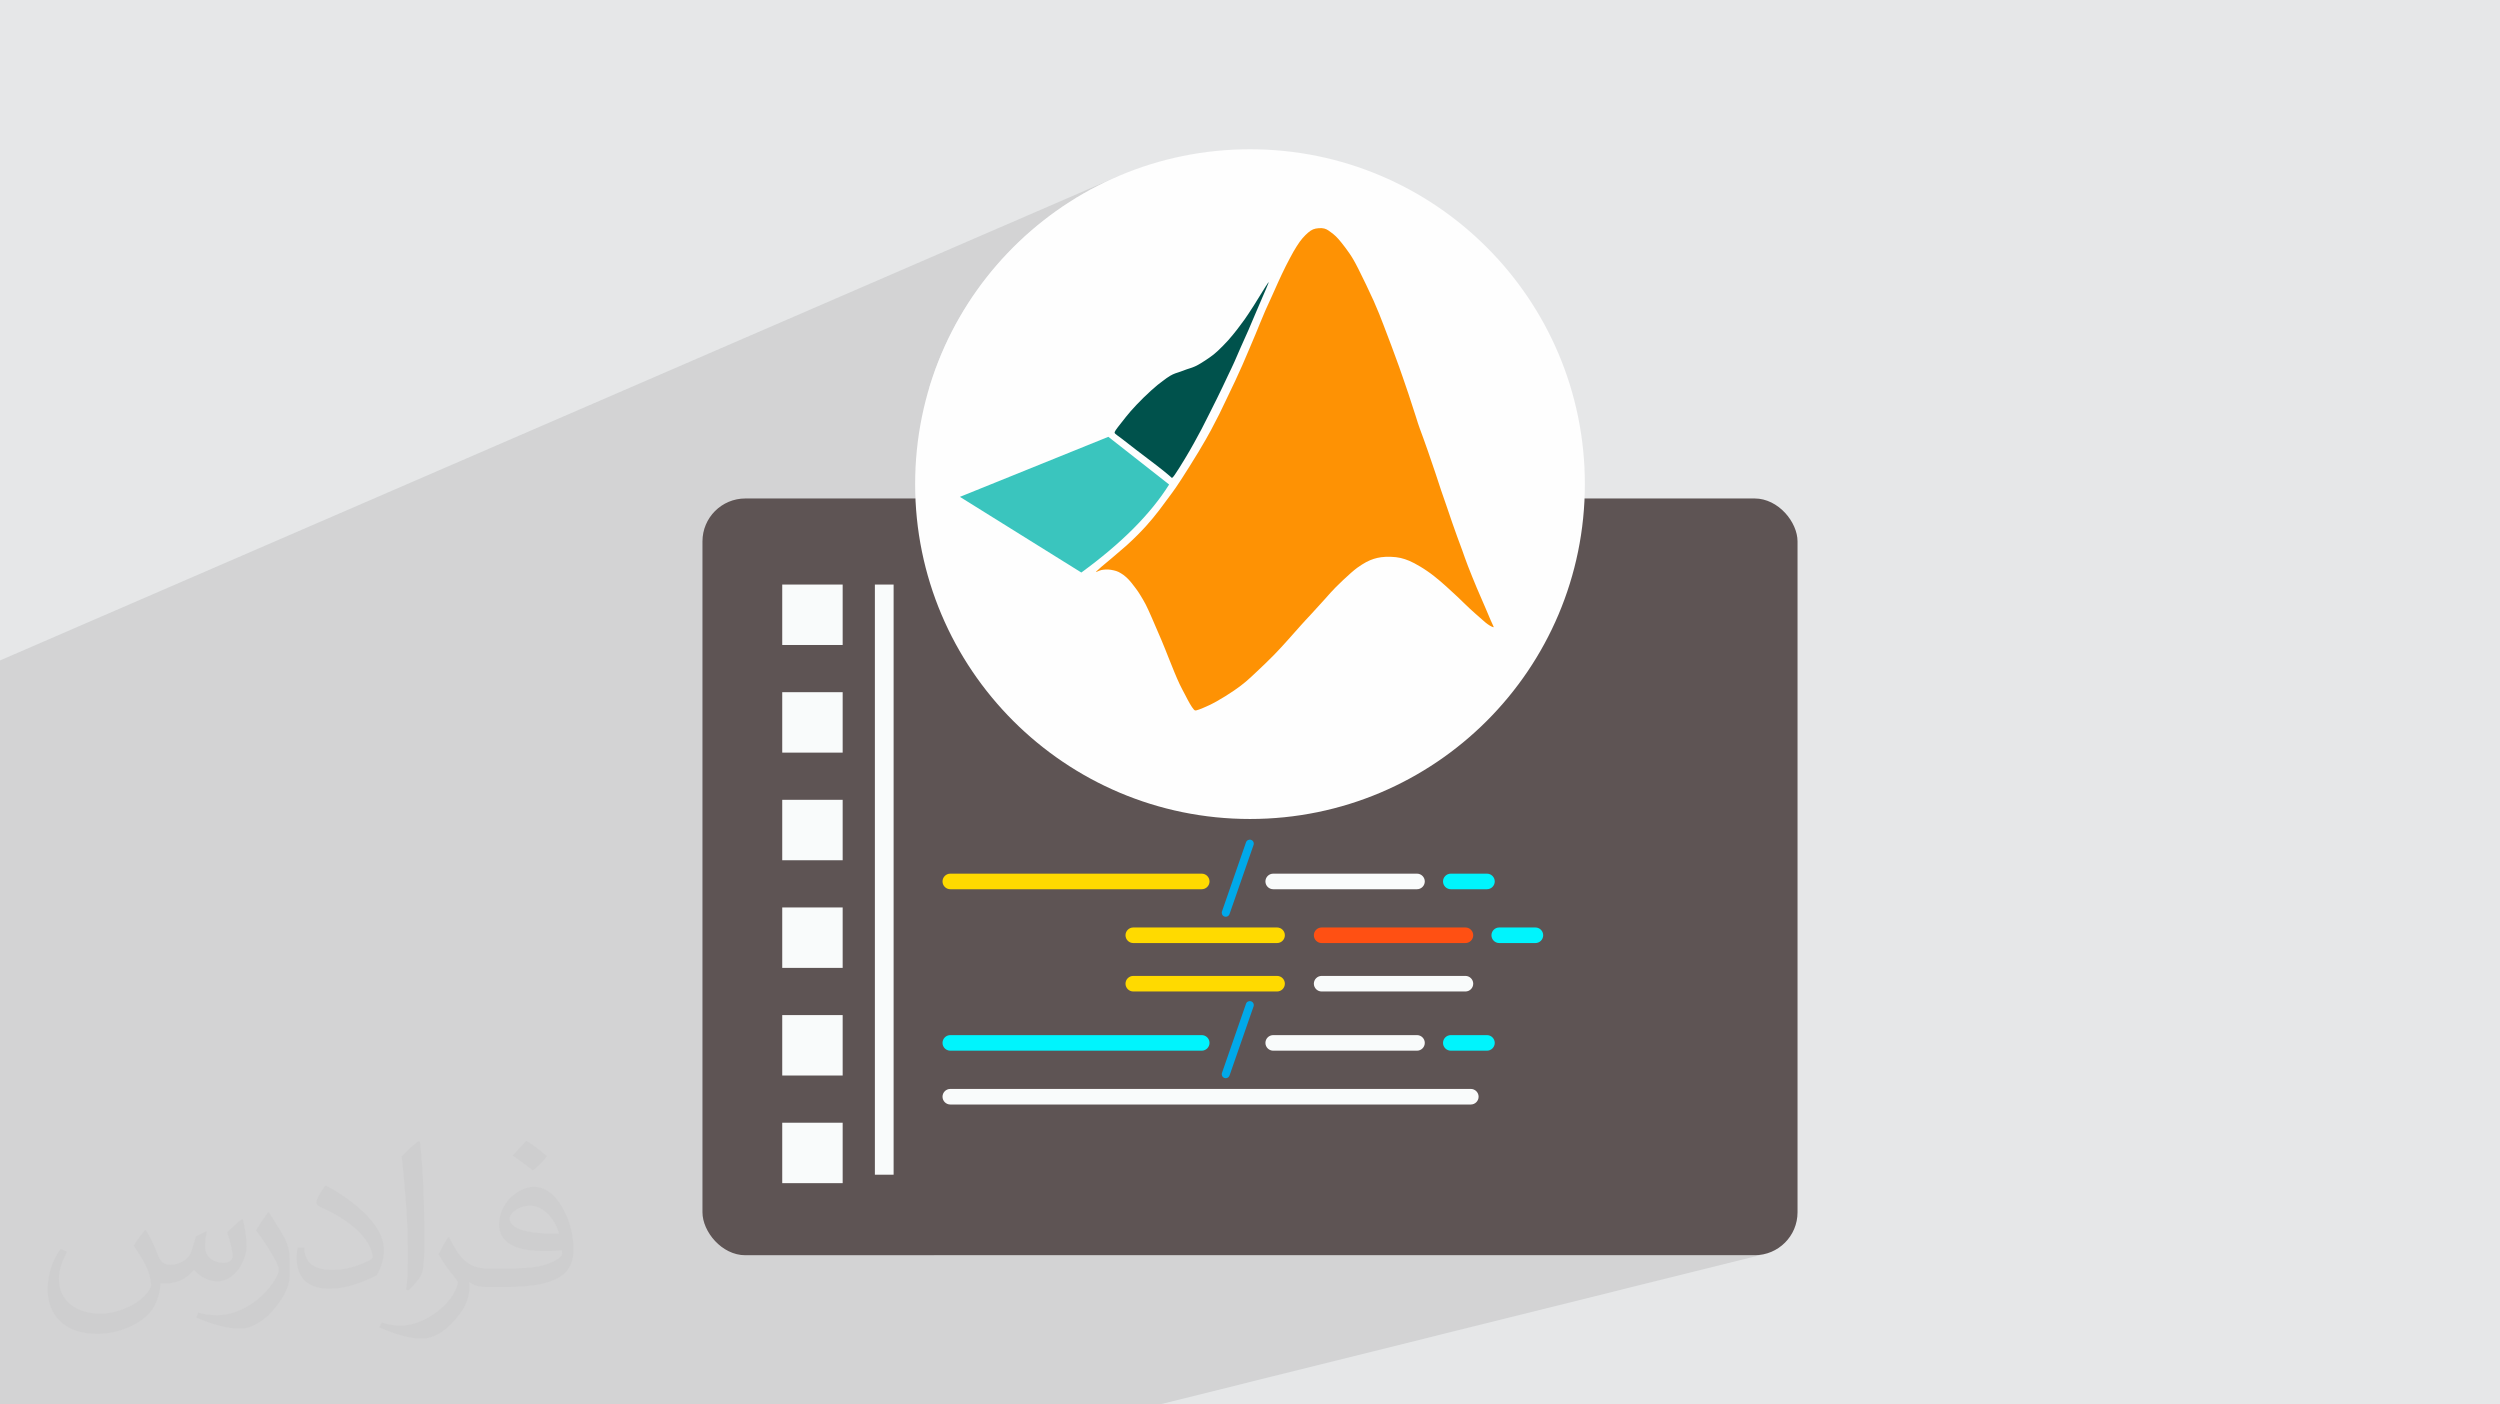
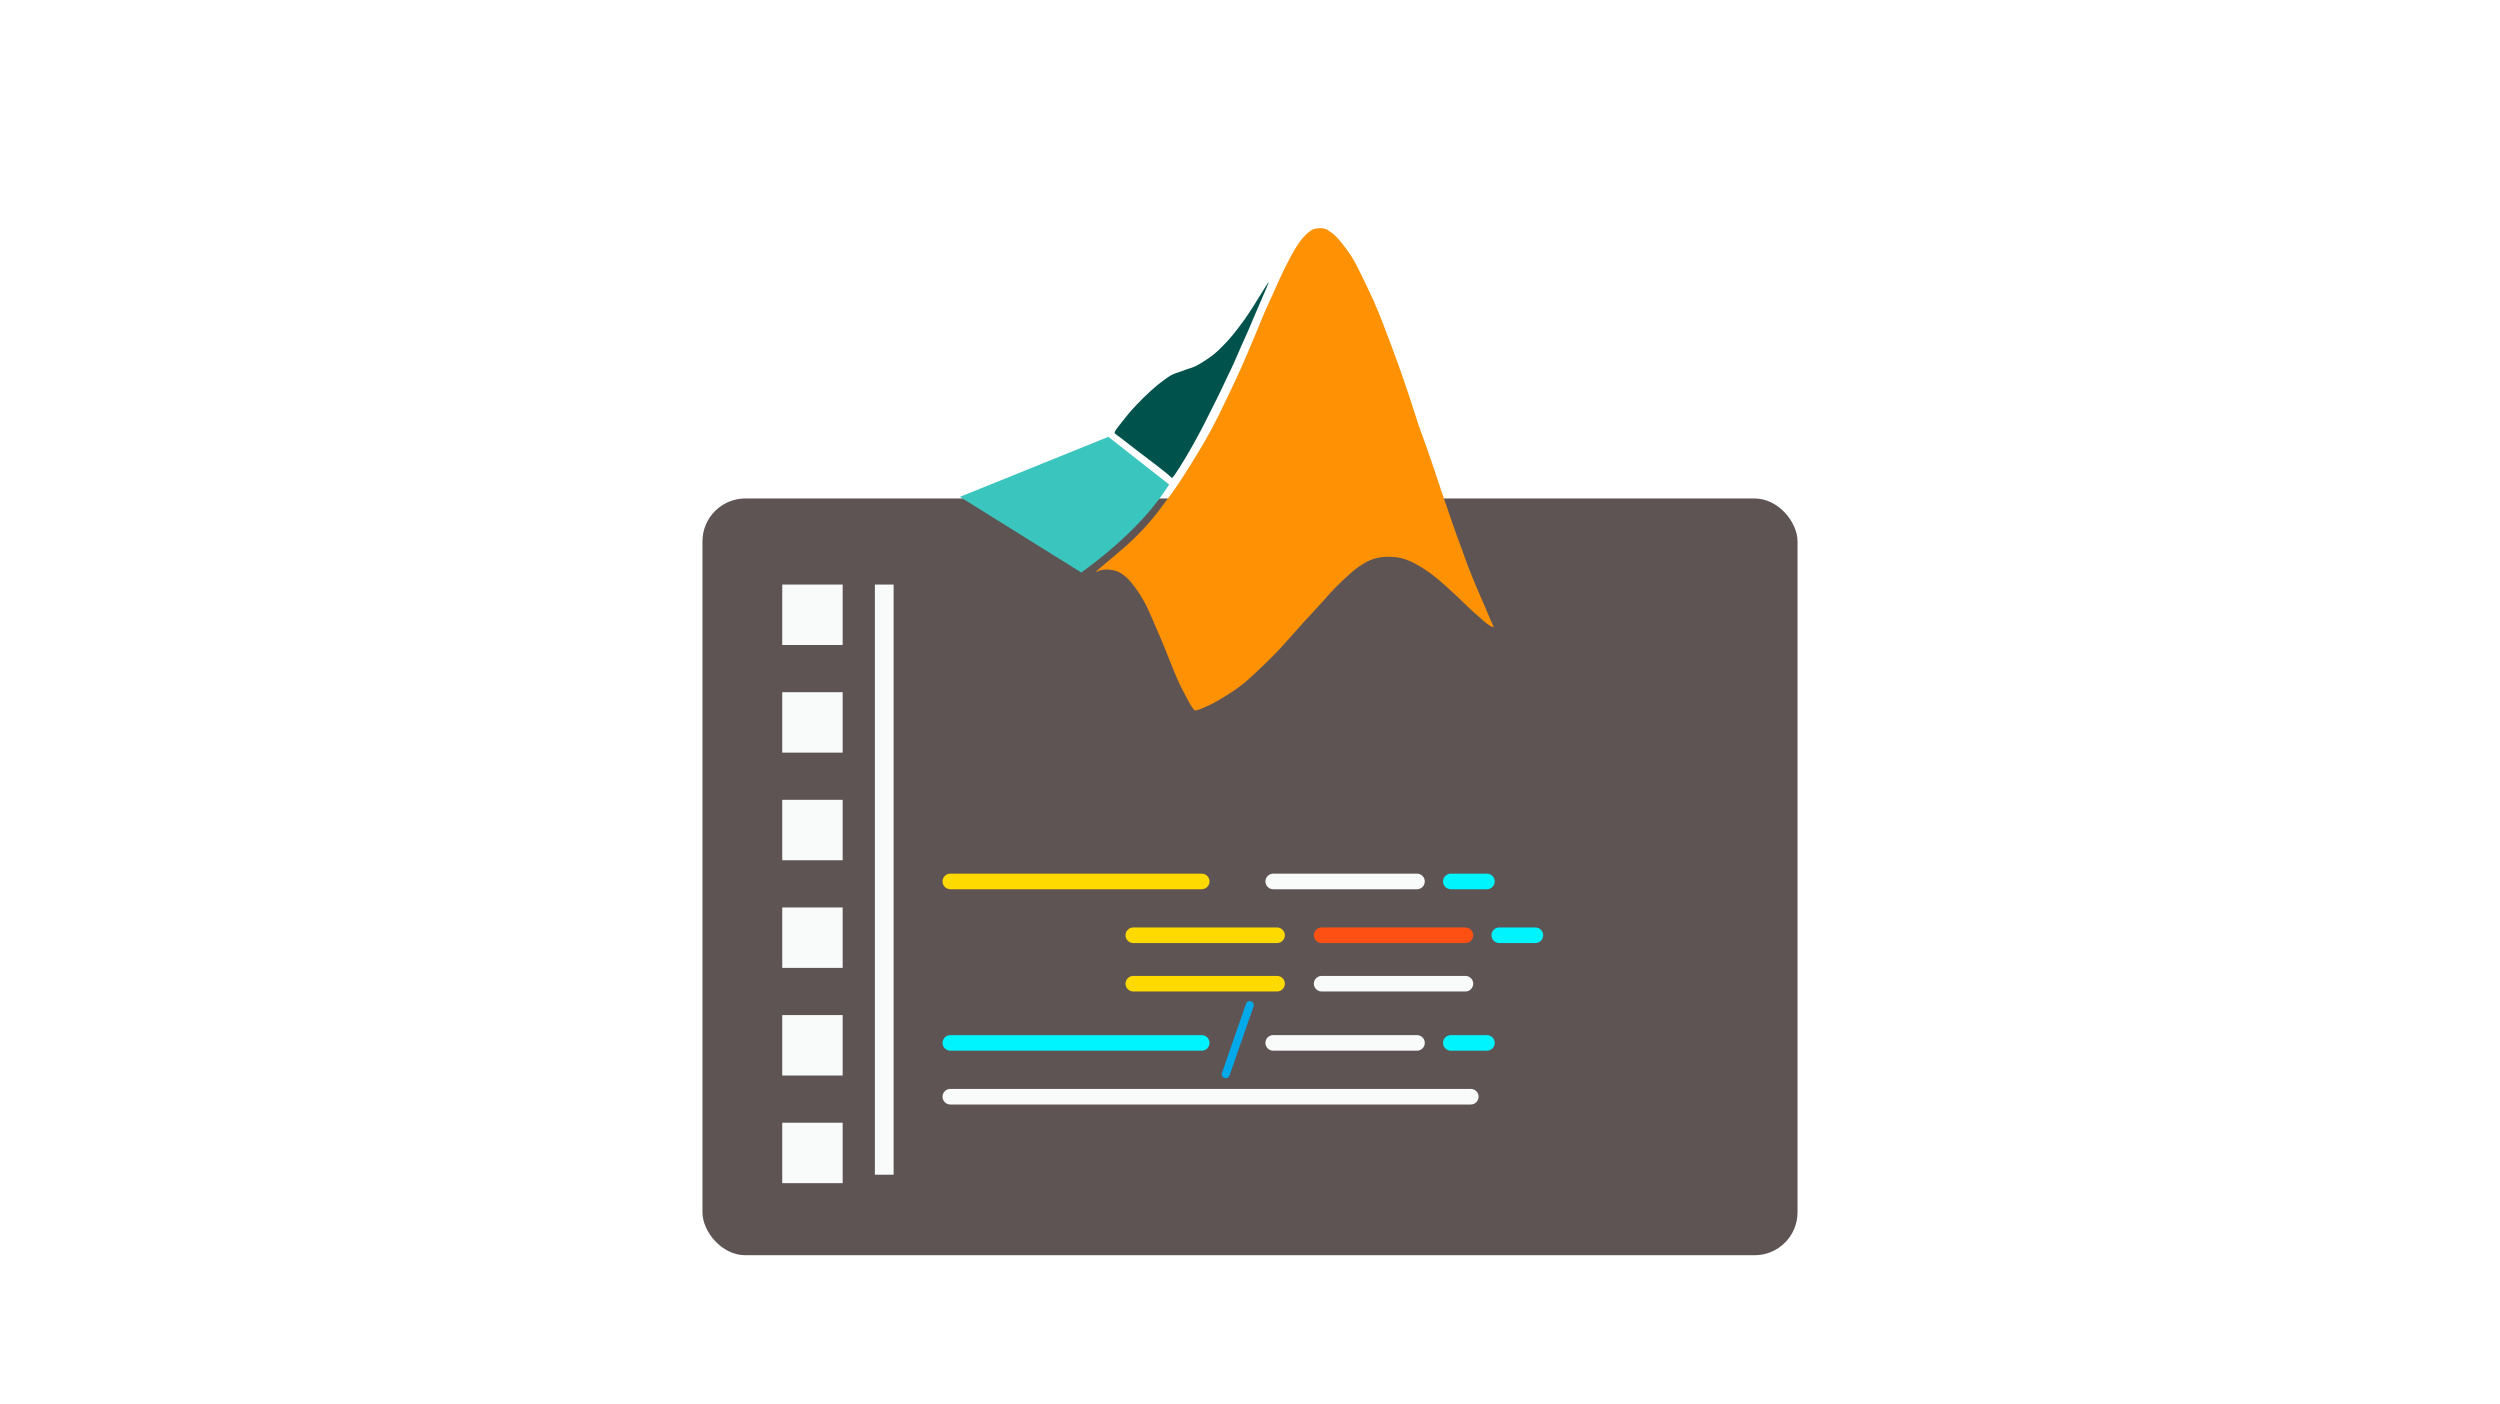
<svg xmlns="http://www.w3.org/2000/svg" xml:space="preserve" width="94.192mm" height="52.917mm" version="1.1" style="shape-rendering:geometricPrecision; text-rendering:geometricPrecision; image-rendering:optimizeQuality; fill-rule:evenodd; clip-rule:evenodd" viewBox="0 0 9404.92 5283.66">
  <defs>
    <style type="text/css">
   
    .str0 {stroke:#F9FBFB;stroke-width:70.45;stroke-miterlimit:10}
    .fil5 {fill:none;fill-rule:nonzero}
    .fil3 {fill:#5E5454}
    .fil12 {fill:#00524C}
    .fil11 {fill:#3AC5BE}
    .fil0 {fill:#E6E7E8}
    .fil13 {fill:#FE9204}
    .fil10 {fill:#FEFEFE}
    .fil7 {fill:#00A9EA;fill-rule:nonzero}
    .fil8 {fill:#00F4FD;fill-rule:nonzero}
    .fil4 {fill:#F9FBFB;fill-rule:nonzero}
    .fil9 {fill:#FF5013;fill-rule:nonzero}
    .fil6 {fill:#FFDA00;fill-rule:nonzero}
    .fil2 {fill:#373435;fill-opacity:0.031}
    .fil1 {fill:#2B2A29;fill-opacity:0.102}
   
  </style>
  </defs>
  <g id="Layer_x0020_1">
-     <polygon class="fil0" points="-0,0 9404.92,0 9404.92,5283.66 -0,5283.66 " />
-     <polygon class="fil1" points="-0,3699.74 -0,3699.72 -0,3699.71 -0,3699.28 -0,3683.78 -0,3627.19 -0,3512.67 -0,3495.29 -0,3489.07 -0,3489.06 -0,3482.03 -0,3451.22 -0,3431.32 -0,3429.58 -0,3423.45 -0,3414.25 -0,3379.34 -0,3352.16 -0,3352.01 -0,3342.73 -0,3303.89 -0,3289.52 -0,3289.51 -0,3278.22 -0,3274.79 -0,3244.02 -0,3211.76 -0,3194.98 -0,3177.35 -0,3177.33 -0,3176.07 -0,3175.44 -0,3175.04 -0,3174.39 -0,3174.38 -0,3131.66 -0,3088.05 -0,3079.8 -0,3046.51 -0,3020.83 -0,3012.63 -0,3009.49 -0,3007.09 -0,2979.76 -0,2953.57 -0,2934.85 -0,2920.54 -0,2911.02 -0,2904.62 -0,2903.68 -0,2484.52 4212.11,660.53 4156.32,685.75 4102,713.57 4049.25,743.9 3998.14,776.67 3948.74,811.79 3901.15,849.19 3855.44,888.78 3811.7,930.5 3769.98,974.25 3730.39,1019.96 3692.99,1067.54 3657.87,1116.94 3625.1,1168.05 3594.77,1220.8 3566.95,1275.12 3541.73,1330.92 3519.17,1388.13 3499.36,1446.66 3495.73,1459.47 4940.09,862.75 4942.46,861.87 4944.88,861.08 4947.43,860.39 4950.11,859.78 4952.83,859.33 4955.66,858.93 4958.56,858.6 4961.5,858.35 4964.43,858.18 4967.34,858.1 4970.18,858.13 4972.9,858.26 4975.41,858.5 4977.78,858.83 4980.05,859.26 4982.23,859.78 4984.33,860.4 4986.38,861.12 4988.41,861.93 4990.4,862.82 4992.4,863.84 4994.41,864.99 4996.43,866.25 4998.45,867.62 5000.51,869.05 5002.6,870.56 5004.71,872.13 5006.88,873.73 5009.18,875.38 5011.48,877.11 5013.82,878.92 5016.17,880.8 5018.52,882.76 5020.9,884.82 5023.27,886.96 5025.64,889.19 5028.01,891.53 5030.39,893.99 5032.81,896.59 5035.31,899.4 5037.91,902.4 5040.65,905.66 5043.56,909.18 5046.68,913.02 5049.95,917.18 5053.45,921.65 5057.11,926.38 5060.88,931.3 5064.69,936.38 5068.5,941.56 5072.23,946.81 5075.84,952.05 5079.41,957.29 5082.96,962.71 5086.62,968.52 5090.48,974.95 5094.65,982.23 5099.23,990.58 5104.33,1000.22 5110.06,1011.37 5113.2,1017.57 5116.49,1024.16 5119.94,1031.1 5123.5,1038.34 5127.17,1045.84 5130.91,1053.54 5134.72,1061.38 5138.54,1069.35 5142.38,1077.39 5146.21,1085.44 5149.99,1093.46 5153.72,1101.41 5157.37,1109.24 5160.92,1116.9 5164.33,1124.35 5167.6,1131.53 5173.55,1145.12 5178.93,1157.66 5183.82,1169.34 5188.32,1180.32 5192.5,1190.78 5196.47,1200.89 5200.31,1210.82 5204.1,1220.74 5207.94,1230.72 5211.81,1240.81 5215.7,1250.99 5219.6,1261.17 5223.44,1271.32 5227.24,1281.35 5230.93,1291.22 5234.52,1300.85 5238.07,1310.24 5241.52,1319.46 5244.94,1328.67 5248.36,1337.98 5251.85,1347.53 5255.44,1357.44 5259.2,1367.87 5263.16,1378.91 5267.29,1390.77 5271.63,1403.25 5276.14,1416.18 5280.75,1429.43 5285.39,1442.84 5290,1456.28 5294.53,1469.58 5298.91,1482.6 5303.1,1495.21 5307.11,1507.34 5310.91,1518.92 5314.49,1529.9 5317.84,1540.24 5320.93,1549.86 5323.76,1558.72 5326.29,1566.76 5328.54,1574.03 5330.57,1580.52 5332.43,1586.35 5334.14,1591.65 5335.76,1596.55 5337.33,1601.19 5338.9,1605.66 5340.48,1610.1 5342.12,1614.72 5343.8,1619.4 5345.52,1624.14 5347.26,1628.92 5349.03,1633.74 5350.82,1638.55 5352.63,1643.35 5354.43,1648.12 5356.15,1652.89 5357.91,1657.76 5359.75,1662.87 5361.71,1668.35 5363.85,1674.33 5366.19,1680.94 5368.77,1688.29 5371.66,1696.55 5374.86,1705.78 5378.34,1715.82 5382.01,1726.47 5385.79,1737.46 5389.59,1748.58 5393.33,1759.62 5396.93,1770.31 5400.3,1780.45 5403.49,1789.96 5406.42,1798.8 5409.14,1807.08 5411.72,1814.97 5414.19,1822.58 5416.64,1830.05 5419.09,1837.51 5421.6,1845.1 5424.32,1853.01 5427.12,1861.11 5429.98,1869.33 5432.86,1877.58 5435.72,1885.8 5438.54,1893.9 5441.28,1901.82 5443.91,1909.49 5446.41,1916.93 5448.83,1924.08 5451.17,1931 5453.46,1937.76 5455.74,1944.42 5458.02,1951.06 5460.31,1957.73 5462.66,1964.5 5464.98,1971.31 5467.35,1978.23 5469.77,1985.19 5472.23,1992.18 5474.71,1999.15 5477.21,2006.05 5479.69,2012.85 5482.18,2019.5 5484.55,2025.97 5486.88,2032.29 5489.21,2038.5 5491.52,2044.65 5493.82,2050.78 5496.11,2056.93 5498.4,2063.13 5500.67,2069.44 5502.97,2075.91 5505.33,2082.6 5507.76,2089.56 5510.33,2096.81 5513.05,2104.39 5515.96,2112.35 5519.08,2120.72 5522.46,2129.52 5526.03,2138.79 5529.87,2148.52 5533.91,2158.6 5538.13,2168.97 5542.46,2179.54 5546.86,2190.22 5551.29,2200.96 5555.68,2211.64 5560.22,2222.22 5564.72,2232.62 5569.11,2242.77 5573.39,2252.64 5577.52,2262.15 5581.45,2271.24 5585.17,2279.86 5588.64,2287.94 5591.82,2295.42 5594.75,2302.34 5597.45,2308.71 5599.91,2314.59 5602.2,2319.99 5604.32,2324.97 5606.29,2329.56 5608.16,2333.82 5609.91,2337.74 5611.55,2341.36 5613.07,2344.65 5614.46,2347.63 5615.68,2350.26 5616.75,2352.56 5617.62,2354.52 5618.29,2356.12 5618.75,2357.37 5618.98,2358.31 5619,2358.95 5618.83,2359.35 5618.49,2359.54 4054.37,2901.57 4102,2928.96 4156.32,2956.77 4212.11,2982 4269.33,3004.55 4327.86,3024.36 4387.64,3041.34 4448.59,3055.4 4510.62,3066.48 4573.67,3074.5 4637.64,3079.36 4702.46,3081 4767.28,3079.36 4831.27,3074.5 4894.31,3066.48 4956.35,3055.4 5017.29,3041.34 5077.07,3024.36 4278.06,3286.66 4309.08,3286.66 4697.81,3159.21 4700.67,3158.74 4703.62,3158.84 4706.57,3159.55 4709.34,3160.83 4711.73,3162.59 4713.68,3164.74 4715.18,3167.21 4716.19,3169.91 4716.66,3172.78 4716.56,3175.73 4715.85,3178.7 4664.8,3325.55 4778.41,3288.98 4783.9,3287.26 4789.78,3286.66 5330.71,3286.66 5336.59,3287.26 5342.08,3288.98 5347.06,3291.69 5351.4,3295.27 5354.98,3299.61 5357.7,3304.59 5359.41,3310.08 5360.01,3315.96 5359.99,3316.13 5446.51,3288.98 5452.01,3287.26 5457.9,3286.66 5593.9,3286.66 5599.78,3287.26 5605.27,3288.98 5610.26,3291.69 5614.59,3295.27 5618.17,3299.61 5620.89,3304.59 5622.6,3310.08 5623.2,3315.96 5622.6,3321.85 5620.89,3327.34 5618.17,3332.32 5614.59,3336.66 5610.26,3340.25 5605.27,3342.96 5599.78,3344.68 5133.56,3489.13 5512.92,3489.13 5518.8,3489.73 5524.3,3491.43 5529.28,3494.15 5533.61,3497.73 5537.2,3502.07 5539.91,3507.05 5541.62,3512.54 5542.15,3517.71 5634.22,3489.73 5640.11,3489.13 5776.12,3489.13 5782,3489.73 5787.49,3491.43 5792.47,3494.15 5796.8,3497.73 5800.39,3502.07 5803.1,3507.05 5804.81,3512.54 5805.41,3518.42 5804.81,3524.31 5803.1,3529.81 5800.39,3534.78 5796.8,3539.12 5792.47,3542.72 5787.49,3545.42 5782,3547.14 5368.25,3671.34 5512.92,3671.34 5518.8,3671.94 5524.3,3673.65 5529.28,3676.36 5533.61,3679.95 5537.2,3684.28 5539.91,3689.26 5541.62,3694.76 5542.22,3700.64 5541.62,3706.53 5539.91,3712.02 5537.2,3716.99 5533.61,3721.34 5529.28,3724.93 5524.3,3727.64 5518.8,3729.35 4963,3894.04 5330.71,3894.04 5336.59,3894.64 5342.08,3896.35 5347.06,3899.07 5351.4,3902.65 5354.98,3906.99 5357.7,3911.97 5359.41,3917.46 5359.82,3921.45 5452.01,3894.64 5457.9,3894.04 5593.9,3894.04 5599.78,3894.64 5605.27,3896.35 5610.26,3899.07 5614.59,3902.65 5618.17,3906.99 5620.89,3911.97 5622.6,3917.46 5623.2,3923.34 5622.6,3929.23 5620.89,3934.72 5618.17,3939.7 5614.59,3944.04 5610.26,3947.63 5605.27,3950.34 5599.78,3952.06 5096.6,4096.5 5533.16,4096.5 5539.04,4097.1 5544.54,4098.81 5549.52,4101.52 5553.85,4105.11 5557.44,4109.45 5560.15,4114.43 5561.86,4119.91 5562.46,4125.8 5561.86,4131.69 5560.15,4137.19 5557.44,4142.16 5553.85,4146.5 5549.52,4150.1 5544.54,4152.8 5539.04,4154.52 3512.57,4722.14 6600.87,4722.14 6617.31,4721.3 6633.29,4718.85 4361.87,5283.66 1507.88,5283.66 1441.01,5283.66 1328.52,5283.66 960.96,5283.66 897.9,5283.66 790.46,5283.66 743.55,5283.66 681.31,5283.66 678.96,5283.66 675.82,5283.66 574.69,5283.66 438.75,5283.66 420.05,5283.66 392.67,5283.66 349.81,5283.66 273.24,5283.66 220.65,5283.66 131.23,5283.66 128.06,5283.66 74.61,5283.66 14.86,5283.66 -0,5283.66 -0,5258.33 -0,5256.76 -0,5216.57 -0,5198.61 -0,5196.16 -0,5193.69 -0,5189.34 -0,5186.61 -0,5186.11 -0,5185.64 -0,5185.09 -0,5176.12 -0,5145 -0,5128.58 -0,5112.56 -0,5045.35 -0,5039.19 -0,5038.18 -0,5035 -0,5027.93 -0,5013.02 -0,5011.95 -0,5007 -0,5005.96 -0,4996.63 -0,4950.59 -0,4914.45 -0,4909.26 -0,4855.46 -0,4854.34 -0,4837.39 -0,4827.95 -0,4826.86 -0,4806.07 -0,4788.63 -0,4773.29 -0,4756.71 -0,4720.29 -0,4702.16 -0,4699.54 -0,4691.08 -0,4683.05 -0,4493.77 -0,4492.47 -0,4485.44 -0,4418.01 -0,4331.09 -0,4245.44 -0,4244.86 -0,4239.29 -0,4224.46 -0,4209.68 -0,4190.14 -0,4158.67 -0,4133.48 -0,4128.07 -0,4097.53 -0,4074.89 -0,4062.72 -0,4042.27 -0,4019.34 -0,3992.21 -0,3979.19 -0,3979.15 -0,3974.87 -0,3974.71 -0,3781.54 -0,3707.45 -0,3699.75 -0,3699.74 -0,3699.75 " />
-     <path class="fil2" d="M548.54 4627.69c17.95,27.21 29.6,53.36 40.96,82.43 8.45,16.91 12.93,48.09 52.57,48.09 11.61,0 28.28,-3.42 43.06,-11.61 16.63,-8.73 29.32,-21.94 35.94,-42l15.85 -53.36 38.57 -19.02 2.64 2.64c-5.27,20.09 -6.59,39.36 -6.59,54.43 0,44.63 38.57,61.56 69.22,61.56 17.95,0 34.09,-8.73 34.09,-25.11 0,-21.13 -8.98,-57.06 -20.62,-89.29 17.95,-17.95 35.94,-35.94 56.53,-50.47l3.17 1.6c8.98,38.04 14,75.56 14,100.66 0,24.57 -10.83,51.79 -19.81,69.49 -18.49,34.87 -51.25,62.62 -90.87,62.62 -30.1,0 -63.65,-15.07 -86.66,-43.06l-1.32 0c-21.66,26.96 -55.22,51.25 -108.86,51.25l-16.63 0c-2.64,35.41 -10.29,60.49 -21.94,82.95 -31.95,62.34 -126.81,106.47 -216.1,106.47 -124.17,0 -186.51,-71.59 -186.51,-166.96 0,-58.91 19.27,-113.6 48.88,-152.42l24.29 10.04c-18.49,35.41 -30.91,68.68 -30.91,101.45 0,89.29 72.66,131.83 156.4,131.83 77.68,0 173.83,-49.41 191.28,-106.72 -6.59,-62.62 -30.1,-91.93 -66.04,-148.99 10.83,-19.02 24.83,-38.04 42.28,-58.38l3.17 0 0 0 0 0 -0.02 -0.09zm1432.13 -336.04c26.15,16.39 51.79,35.66 76.87,57.85 -14,19.81 -31.45,37.79 -53.11,53.64 -25.11,-20.34 -50.19,-37.79 -75.84,-56.27 17.42,-19.55 34.62,-38.29 52.04,-55.22l0 0 0 0 0 0 0 0 0 0 0.03 0zm13.47 244.11c-42.28,0 -76.87,27.75 -76.87,48.34 0,44.13 84.53,57.85 185.72,57.31 -12.68,-51.79 -57.06,-105.68 -108.86,-105.68l0.01 0.03zm-94.86 236.19c54.96,0 103.04,-1.6 139.74,-10.83 40.96,-10.29 75.56,-30.91 75.56,-45.17 0,-3.7 0,-8.19 -1.32,-11.89 -22.98,2.11 -49.41,2.11 -72.38,2.11 -74.49,0 -131.55,-16.91 -154.02,-58.66 -5.55,-11.61 -9.51,-24.57 -9.51,-39.36 0,-40.43 17.42,-79.79 48.09,-107 25.61,-22.45 53.89,-36.44 82.67,-36.44 52.04,0 93.51,41.75 122.57,107.54 15.85,35.94 26.68,77.4 26.68,129.72 0,34.87 -9.51,64.19 -31.17,85.85 -40.43,39.11 -114.92,53.89 -229.04,53.89l-51.79 0 0 0 -13.47 0c-28.28,0 -48.62,-5.02 -64.72,-17.42l-2.64 0c0.79,6.59 1.32,12.93 1.32,19.02 0,25.61 -8.45,58.38 -25.61,84.53 -50.72,75.3 -105.68,108.04 -153.24,108.04 -48.09,0 -107,-18.49 -160.11,-42.54l9.51 -18.49c17.17,7.13 40.96,11.89 73.7,11.89 85.85,0 198.66,-82.43 212.66,-163 -3.17,-6.59 -8.98,-15.32 -17.17,-24.57 -25.11,-29.85 -40.96,-54.68 -55.75,-80.83 12.68,-25.11 24.29,-45.17 35.13,-63.4l4.49 -0.53c36.72,74.77 69.99,117.55 144.23,117.55l11.61 0 0 0 53.89 0 0 0 0 0 0 0 0 0 0 0 0.09 0.01zm-371.98 79c6.34,-34.34 6.87,-72.91 6.87,-108.86l0 -53.36c0,-99.6 -12.68,-244.36 -22.98,-338.68 17.95,-19.27 43.06,-42 62.87,-57.31l5.81 1.6c13.47,118.62 16.63,256 16.63,383.06 0,33.3 -1.32,65.79 -4.49,89.55 -1.85,30.1 -19.27,52.83 -56.53,87.7l-8.19 -3.7zm-382.8 -157.19c1.85,46.77 24.83,83.49 105.15,83.49 49.93,0 92.19,-12.93 138.96,-35.13 8.45,-3.7 12.93,-8.73 12.93,-12.93 0,-29.32 -22.45,-68.15 -60.23,-103.55 -36.72,-33.3 -85.34,-62.62 -130.76,-82.18 -15.6,-6.59 -20.62,-13.47 -20.62,-20.09 0,-13.47 17.95,-41.75 32.77,-62.09l5.02 -0.53c52.04,27.21 110.17,67.64 153.24,112.53 39.11,41.47 63.4,83.49 63.4,129.19 0,33.81 -10.29,65.51 -26.96,95.11 -57.06,28.79 -117.83,50.72 -178.06,50.72 -73.17,0 -123.1,-34.34 -123.1,-114.92 0,-8.73 0,-22.19 3.17,-39.64l25.11 0 0 0 0 0 0 0 0 0 0 0 -0.02 0zm-132.37 -132.9l45.45 73.45c16.63,27.21 32.23,56.81 32.23,103.55l0 59.7c0,48.34 -30.91,100.13 -80.83,151.38 -39.11,34.62 -73.7,49.41 -105.68,49.41 -47.55,0 -101.98,-14.79 -164.85,-41.75l7.13 -18.49c19.81,5.27 42.79,9.77 71.06,9.77 90.36,-0.53 182.8,-66.57 225.08,-147.15 5.02,-9.26 6.87,-17.95 6.87,-24.04 0,-9.26 -5.02,-19.55 -8.98,-28.79 -22.98,-43.31 -48.62,-82.95 -76.87,-119.68 14.79,-23.25 29.6,-45.7 45.7,-67.9l3.7 0.53 0 0 0 0 0 0 0 0 0 0 -0.02 0.01z" />
    <g id="_2208086309456">
      <rect class="fil3" x="2642.65" y="1875.25" width="4119.61" height="2846.89" rx="161.4" ry="161.4" />
      <polygon class="fil4" points="3170.08,2426.4 2942.74,2426.4 2942.74,2199.05 3170.08,2199.05 " />
      <polygon class="fil4" points="3170.08,2831.31 2942.74,2831.31 2942.74,2603.98 3170.08,2603.98 " />
      <polygon class="fil4" points="3170.08,3236.23 2942.74,3236.23 2942.74,3008.88 3170.08,3008.88 " />
      <polygon class="fil4" points="3170.08,3641.15 2942.74,3641.15 2942.74,3413.81 3170.08,3413.81 " />
      <polygon class="fil4" points="3170.08,4046.06 2942.74,4046.06 2942.74,3818.72 3170.08,3818.72 " />
      <polygon class="fil4" points="3170.08,4450.98 2942.74,4450.98 2942.74,4223.65 3170.08,4223.65 " />
      <line class="fil5 str0" x1="3326.5" y1="2199.06" x2="3326.5" y2="4419.18" />
      <path class="fil6" d="M4520.88 3286.66l-945.86 0c-16.12,0 -29.3,13.19 -29.3,29.3 0,16.12 13.18,29.32 29.3,29.32l945.86 0c16.12,0 29.3,-13.2 29.3,-29.32 0,-16.11 -13.18,-29.3 -29.3,-29.3z" />
      <path class="fil4" d="M5330.71 3286.66l-540.93 0c-16.12,0 -29.3,13.19 -29.3,29.3 0,16.12 13.18,29.32 29.3,29.32l540.93 0c16.12,0 29.3,-13.2 29.3,-29.32 0,-16.11 -13.18,-29.3 -29.3,-29.3z" />
-       <path class="fil7" d="M4611.26 3448.82c-1.64,0 -3.3,-0.26 -4.94,-0.85 -7.86,-2.72 -12,-11.29 -9.28,-19.15l90.38 -260c2.74,-7.86 11.34,-12 19.15,-9.28 7.86,2.74 12,11.29 9.28,19.15l-90.38 260c-2.16,6.22 -7.98,10.12 -14.21,10.12z" />
      <path class="fil8" d="M5593.9 3286.66l-136 0c-16.13,0 -29.3,13.19 -29.3,29.3 0,16.12 13.17,29.32 29.3,29.32l136 0c16.12,0 29.3,-13.2 29.3,-29.32 0,-16.11 -13.18,-29.3 -29.3,-29.3z" />
      <path class="fil6" d="M4804.32 3489.13l-540.93 0c-16.12,0 -29.3,13.18 -29.3,29.3 0,16.12 13.18,29.32 29.3,29.32l540.93 0c16.12,0 29.29,-13.2 29.29,-29.32 0,-16.12 -13.17,-29.3 -29.29,-29.3z" />
      <path class="fil9" d="M5512.92 3489.13l-540.93 0c-16.12,0 -29.3,13.18 -29.3,29.3 0,16.12 13.18,29.32 29.3,29.32l540.93 0c16.12,0 29.3,-13.2 29.3,-29.32 0,-16.12 -13.18,-29.3 -29.3,-29.3z" />
      <path class="fil8" d="M5776.12 3489.13l-136 0c-16.13,0 -29.31,13.18 -29.31,29.3 0,16.12 13.18,29.32 29.31,29.32l136 0c16.12,0 29.3,-13.2 29.3,-29.32 0,-16.12 -13.18,-29.3 -29.3,-29.3z" />
      <path class="fil6" d="M4804.32 3671.34l-540.93 0c-16.12,0 -29.3,13.18 -29.3,29.3 0,16.12 13.18,29.32 29.3,29.32l540.93 0c16.12,0 29.29,-13.2 29.29,-29.32 0,-16.12 -13.17,-29.3 -29.29,-29.3z" />
      <path class="fil4" d="M5512.92 3671.34l-540.93 0c-16.12,0 -29.3,13.18 -29.3,29.3 0,16.12 13.18,29.32 29.3,29.32l540.93 0c16.12,0 29.3,-13.2 29.3,-29.32 0,-16.12 -13.18,-29.3 -29.3,-29.3z" />
      <path class="fil8" d="M4520.88 3894.04l-945.86 0c-16.12,0 -29.3,13.18 -29.3,29.3 0,16.12 13.18,29.32 29.3,29.32l945.86 0c16.12,0 29.3,-13.2 29.3,-29.32 0,-16.12 -13.18,-29.3 -29.3,-29.3z" />
      <path class="fil4" d="M5330.71 3894.04l-540.93 0c-16.12,0 -29.3,13.18 -29.3,29.3 0,16.12 13.18,29.32 29.3,29.32l540.93 0c16.12,0 29.3,-13.2 29.3,-29.32 0,-16.12 -13.18,-29.3 -29.3,-29.3z" />
      <path class="fil7" d="M4611.26 4056.2c-1.64,0 -3.3,-0.27 -4.94,-0.85 -7.86,-2.72 -12,-11.3 -9.28,-19.15l90.38 -260.01c2.74,-7.85 11.34,-12 19.15,-9.27 7.86,2.73 12,11.29 9.28,19.15l-90.38 260c-2.16,6.21 -7.98,10.12 -14.21,10.12z" />
      <path class="fil8" d="M5593.9 3894.04l-136 0c-16.13,0 -29.3,13.18 -29.3,29.3 0,16.12 13.17,29.32 29.3,29.32l136 0c16.12,0 29.3,-13.2 29.3,-29.32 0,-16.12 -13.18,-29.3 -29.3,-29.3z" />
      <path class="fil4" d="M5533.16 4096.5l-1958.15 0c-16.12,0 -29.3,13.19 -29.3,29.31 0,16.12 13.18,29.32 29.3,29.32l1958.15 0c16.12,0 29.3,-13.2 29.3,-29.32 0,-16.12 -13.18,-29.31 -29.3,-29.31z" />
      <g>
-         <circle class="fil10" cx="4702.46" cy="1821.26" r="1259.73" />
        <path class="fil11" d="M4169.59 1643.29l228.65 179.47c-69.97,111.28 -179.98,221.54 -330.3,331.06l-456.79 -284.67 558.43 -225.85 0 -0.02 0 0.01z" />
        <path class="fil12" d="M4419.53 1786.01c8.88,-12.67 25.09,-38.78 38.27,-60.6 13.18,-22.05 23.57,-39.8 33.46,-57.8 9.9,-18 19.77,-35.99 29.16,-53.74 9.38,-18 18.24,-35.74 28.14,-55.52 9.9,-19.77 21.05,-41.57 29.4,-58.81 8.63,-17.23 14.71,-29.66 21.31,-43.84 6.84,-14.2 14.2,-30.16 21.8,-46.14 7.6,-15.98 15.45,-31.69 22.8,-48.43 7.61,-16.71 14.97,-34.22 23.58,-54.25 8.88,-20.02 19.27,-42.84 28.9,-64.62 9.62,-22.06 18.49,-43.34 27.38,-64.39 8.63,-20.78 17.5,-40.81 26.38,-61.59 8.88,-20.54 18.24,-41.57 21.29,-50.2 3.04,-8.37 -0.25,-4.3 -11.15,13.18 -10.9,17.5 -29.91,48.17 -44.11,71.23 -14.71,22.82 -24.59,37.76 -33.97,51.21 -9.38,13.18 -18.24,25.09 -28.14,37.77 -9.64,12.41 -20.53,25.85 -33.22,40.3 -12.92,14.2 -27.63,29.16 -39.03,39.8 -11.41,10.9 -20.02,17.24 -30.66,24.84 -10.91,7.61 -24.09,16.49 -34.47,22.58 -10.64,6.58 -18.49,10.64 -26.62,13.68 -8.38,3.3 -16.72,5.83 -25.35,8.63 -8.37,3.04 -16.98,6.32 -24.08,8.88 -7.1,2.27 -12.92,4.04 -19.01,6.34 -5.84,2.27 -12.17,4.82 -19.78,9.38 -7.87,4.56 -16.72,11.15 -27.88,19.52 -11.65,8.63 -25.09,19.01 -42.58,34.99 -17.5,15.72 -39.3,37 -55.78,54.51 -16.72,17.22 -27.88,30.92 -39.56,45.12 -11.65,14.45 -23.57,29.67 -30.66,39.03 -7.34,9.64 -9.9,13.69 -11.15,16.72 -1.52,2.8 -1.77,5.07 1.78,8.37 3.54,3.54 10.9,8.12 23.57,17.75 12.68,9.88 31.17,24.32 55.27,42.84 24.08,18.24 53.75,40.81 76.56,58.29 22.56,17.49 38.52,30.41 46.64,37.52 8.11,6.84 8.63,7.85 9.13,8.37 0.25,0.51 0.25,0 1.01,0.51 1.01,0.24 2.54,1.27 11.41,-11.41l0 0 -0.03 0 0.02 -0.01z" />
        <path class="fil13" d="M4123.96 2151.79c2.04,-0.5 7.1,-3.3 12.17,-5.07 5.07,-2.03 10.13,-3.04 15.47,-3.53 5.33,-0.75 10.91,-1.02 17.23,-0.75 6.34,0.5 13.68,1.52 20.28,3.04 6.58,1.53 12.41,3.04 18.75,6.08 5.83,3.04 12.16,6.84 18,10.9 5.57,4.32 10.9,8.63 15.98,13.7 5.07,5.07 10.13,10.64 15.46,17.22 5.33,6.59 11.14,14.21 16.71,21.8 5.58,7.61 10.91,15.21 16.72,25.09 6.34,9.9 13.18,22.06 19.78,34.47 6.34,12.68 12.41,25.85 22.82,49.69 10.39,23.31 25.09,57.3 36.25,84.16 11.15,26.62 19.02,46.39 26.62,65.91 7.87,19.52 15.72,38.79 22.31,55.27 6.83,16.23 12.41,29.67 19.01,43.6 6.84,14.2 14.45,28.39 21.04,40.81 6.6,12.67 12.17,23.82 17.75,33.21 5.32,9.39 10.9,17.23 14.45,21.29 3.8,4.32 5.57,4.57 10.39,3.54 4.83,-1.27 12.68,-3.8 25.09,-9.13 12.16,-5.07 28.9,-12.41 50.2,-24.32 21.31,-11.93 47.14,-27.88 66.42,-41.33 19.27,-13.18 32.19,-23.31 44.62,-33.72 12.41,-10.64 24.08,-21.55 42.33,-38.79 18.25,-16.98 42.6,-40.54 62.38,-60.58 19.77,-20.28 34.97,-37.02 51.96,-56.02 16.72,-19 35.24,-40.04 48.92,-55.01 13.44,-15.21 22.3,-24.33 38.27,-41.57 15.72,-17.24 39.03,-42.6 54.51,-59.84 15.21,-17.22 23.08,-26.35 38.78,-42.33 15.98,-15.98 40.05,-39.05 57.81,-54.51 18,-15.71 29.66,-24.08 40.8,-30.92 10.91,-7.1 21.31,-12.41 30.67,-16.48 9.9,-4.05 18.49,-6.84 27.63,-8.88 9.38,-2.03 18.75,-3.54 30.92,-4.04 11.92,-0.51 26.62,-0.25 39.05,1.27 12.67,1.53 23.31,4.04 33.96,7.6 10.4,3.54 21.05,7.85 35.24,15.22 14.2,7.6 32.45,18.24 49.42,30.15 17.23,11.66 33.22,24.85 46.14,35.75 12.92,10.9 22.56,19.77 32.96,29.15 10.4,9.39 21.55,19.52 35.48,32.7 13.95,13.18 30.41,29.9 45.63,43.85 14.97,13.94 28.39,25.34 37.52,33.47 9.39,8.11 14.45,12.92 20.03,17.5 5.83,4.82 11.92,9.13 16.99,12.15 5.07,3.06 9.13,4.57 11.65,5.58 2.28,0.75 3.3,0.75 1.77,-3.05 -1.53,-3.8 -5.33,-11.42 -10.13,-22.31 -4.83,-10.9 -10.64,-25.09 -19.52,-45.88 -8.88,-20.78 -20.8,-47.91 -32.96,-76.29 -11.65,-28.38 -24.08,-58.04 -33.22,-82.13 -9.38,-24.08 -15.71,-43.1 -21.79,-60.08 -6.08,-16.99 -12.16,-32.45 -18.49,-49.93 -6.59,-17.5 -13.44,-37 -19.52,-55.01 -6.34,-18.25 -11.92,-34.73 -18.75,-55.01 -6.84,-20.03 -15.21,-43.6 -22.31,-64.39 -6.84,-20.52 -12.42,-38.27 -21.3,-64.64 -8.62,-26.1 -20.54,-60.59 -28.65,-83.9 -8.11,-23.31 -12.67,-35.75 -17.22,-48.43 -4.83,-12.67 -9.64,-25.85 -13.95,-38.02 -4.32,-11.93 -7.86,-22.82 -14.2,-43.34 -6.34,-20.28 -15.98,-49.93 -27.38,-84.16 -11.41,-34.22 -25.1,-73.01 -35.75,-103.68 -10.9,-30.41 -19.01,-52.71 -28.65,-78.06 -9.38,-25.35 -20.28,-53.75 -30.41,-80.11 -10.14,-26.61 -19.78,-51.44 -36.5,-89.21 -16.98,-37.52 -41.32,-88.22 -57.53,-120.16 -16.23,-31.95 -24.59,-45.37 -34.23,-59.32 -9.38,-13.94 -20.79,-28.38 -29.16,-39.03 -8.61,-10.64 -14.7,-17.74 -21.04,-23.82 -6.33,-6.08 -12.68,-11.14 -18.76,-15.47 -5.83,-4.3 -11.14,-8.37 -16.48,-10.9 -5.33,-2.54 -10.64,-4.05 -17.5,-4.56 -7.1,-0.51 -15.71,0.24 -22.8,1.52 -7.35,1.53 -12.92,3.8 -19.28,7.85 -6.08,4.05 -13.18,10.14 -20.02,16.99 -7.1,6.84 -13.69,14.71 -21.05,24.59 -7.1,9.9 -14.71,22.06 -23.82,37.52 -8.61,15.47 -18.75,34.47 -28.65,54 -9.9,19.77 -19.27,39.8 -27.64,58.04 -8.37,18.5 -15.48,34.74 -23.58,52.72 -8.37,17.74 -17.23,37 -25.09,55.01 -7.87,18 -14.7,34.73 -20.78,49.43 -5.84,14.7 -11.15,27.64 -17.24,42.07 -5.83,14.45 -12.67,30.42 -21.31,50.44 -8.35,20.03 -18.49,43.84 -27.87,65.15 -9.38,21.3 -17.74,39.79 -26.88,59.07 -9.13,19.52 -18.75,39.8 -29.16,61.09 -10.13,21.29 -20.54,43.6 -30.66,63.88 -10.14,20.28 -19.78,38.78 -31.43,60.58 -11.65,21.55 -25.6,46.39 -46.39,80.87 -20.79,34.47 -48.42,78.33 -65.65,104.94 -16.98,26.38 -23.82,35.5 -36,52.47 -12.41,16.99 -30.66,41.83 -47.14,63.38 -16.49,21.3 -31.18,39.29 -49.69,59.83 -18.75,20.52 -41.57,44.1 -73.25,72.76 -31.94,28.39 -73.01,62.11 -94.04,79.85 -20.79,18.01 -21.8,19.78 -19.52,19.52l0 0 0 -0.03 -0.01 -0.01z" />
      </g>
    </g>
  </g>
</svg>